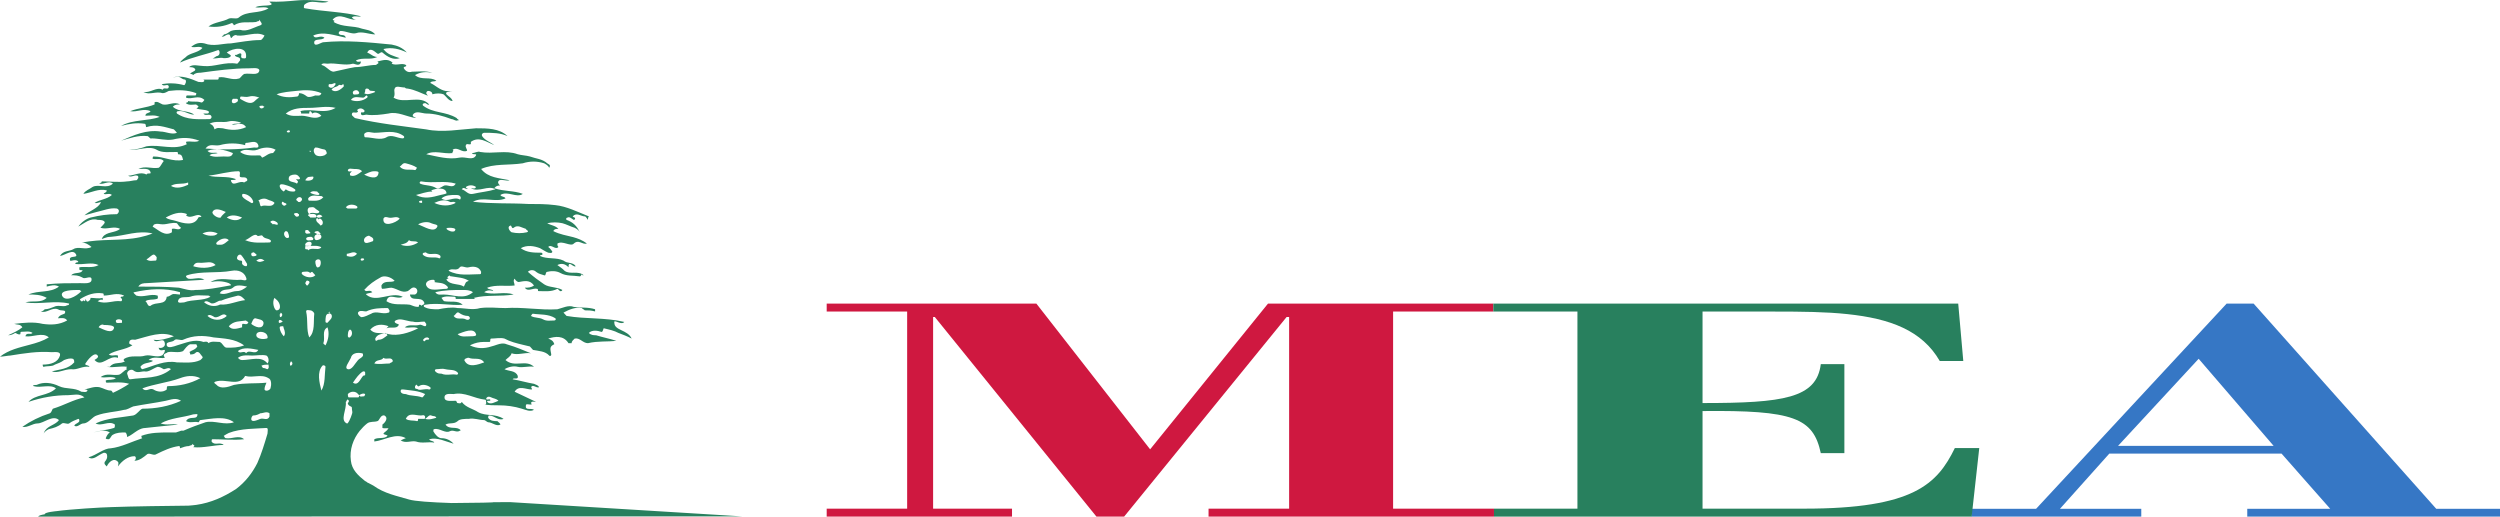
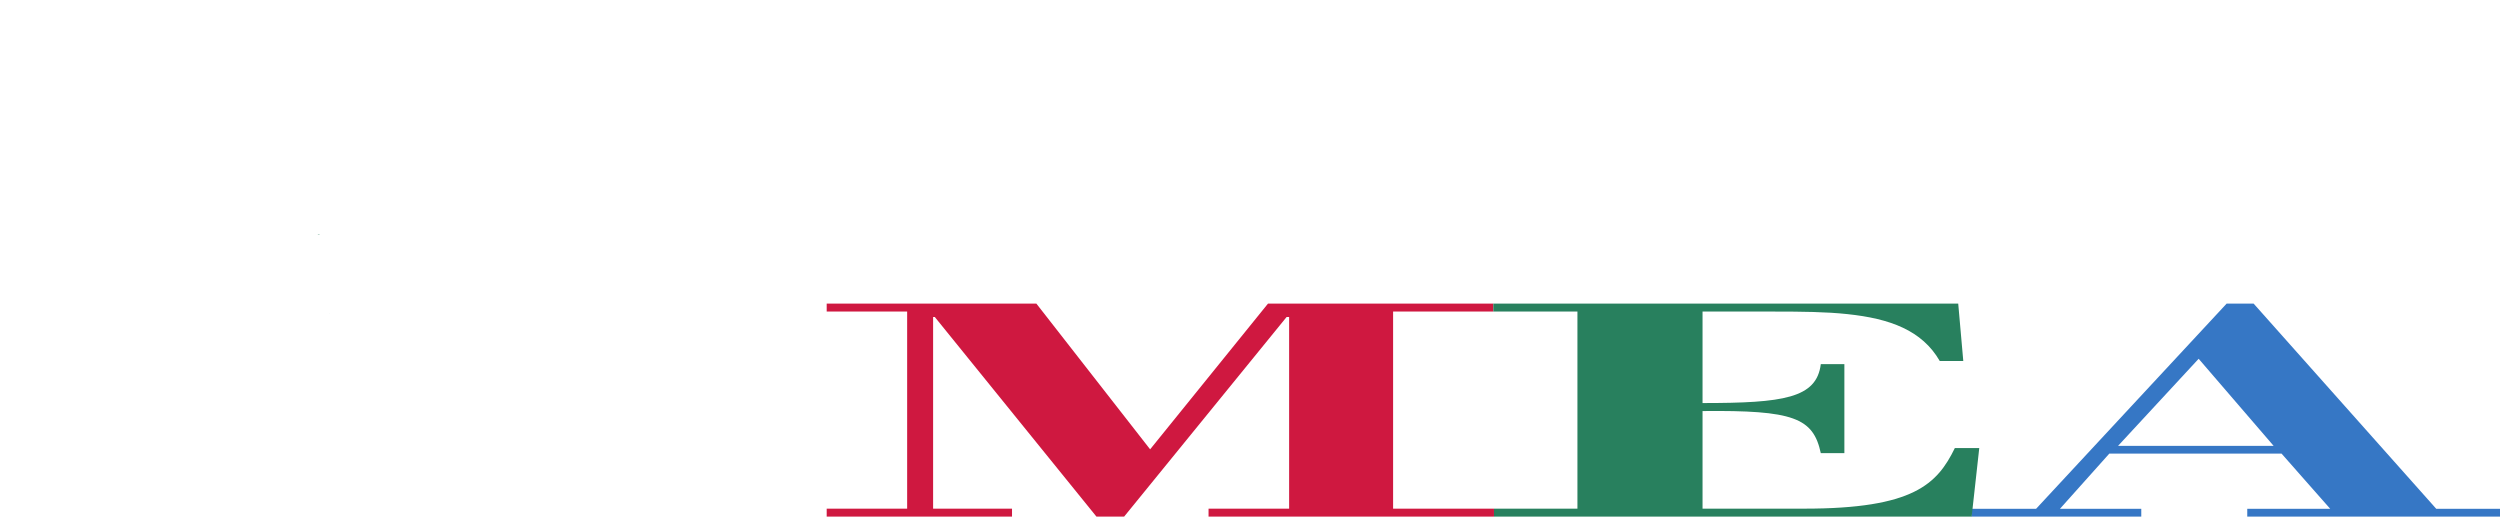
<svg xmlns="http://www.w3.org/2000/svg" width="176pt" height="36.37pt" viewBox="0 0 176 36.37" version="1.1">
  <defs>
    <clipPath id="clip1">
      <path d="M 58 21 L 106 21 L 106 36.371 L 58 36.371 Z M 58 21 " />
    </clipPath>
    <clipPath id="clip2">
      <path d="M 138 21 L 176 21 L 176 36.371 L 138 36.371 Z M 138 21 " />
    </clipPath>
    <clipPath id="clip3">
      <path d="M 105 21 L 140 21 L 140 36.371 L 105 36.371 Z M 105 21 " />
    </clipPath>
    <clipPath id="clip4">
-       <path d="M 0 0 L 53 0 L 53 36.371 L 0 36.371 Z M 0 0 " />
-     </clipPath>
+       </clipPath>
  </defs>
  <g id="surface1">
    <g clip-path="url(#clip1)" clip-rule="nonzero">
      <path style=" stroke:none;fill-rule:nonzero;fill:rgb(81.23%,9.447%,25.299%);fill-opacity:1;" d="M 98.074 35.809 L 105.176 35.809 L 105.176 36.371 L 85.082 36.371 L 85.082 35.809 L 90.754 35.809 L 90.754 22.316 L 90.578 22.316 L 79.137 36.371 L 77.191 36.371 L 65.809 22.316 L 65.691 22.316 L 65.691 35.809 L 71.246 35.809 L 71.246 36.371 L 58.199 36.371 L 58.199 35.809 L 63.863 35.809 L 63.863 21.934 L 58.199 21.934 L 58.199 21.375 L 72.961 21.375 L 80.969 31.633 L 89.266 21.375 L 105.129 21.375 L 105.129 21.934 L 98.074 21.934 L 98.074 35.809 " />
    </g>
    <g clip-path="url(#clip2)" clip-rule="nonzero">
      <path style=" stroke:none;fill-rule:nonzero;fill:rgb(21.393%,46.77%,77.31%);fill-opacity:1;" d="M 149.113 31.387 L 160.062 31.387 L 154.785 25.258 Z M 138.789 36.371 L 138.789 35.82 L 143.34 35.82 L 156.754 21.375 L 158.656 21.375 L 171.512 35.82 L 176 35.82 L 176 36.371 L 158.207 36.371 L 158.207 35.82 L 164.047 35.82 L 160.621 31.934 L 148.496 31.934 L 145.02 35.82 L 150.746 35.82 L 150.746 36.371 L 138.789 36.371 " />
    </g>
    <g clip-path="url(#clip3)" clip-rule="nonzero">
      <path style=" stroke:none;fill-rule:nonzero;fill:rgb(15.77%,50.233%,37.013%);fill-opacity:1;" d="M 119.859 21.934 L 119.859 28.375 C 125.543 28.375 127.887 28.039 128.184 25.637 L 129.844 25.637 L 129.844 31.902 L 128.184 31.902 C 127.652 29.41 126.258 28.871 119.859 28.938 L 119.859 35.809 L 127.027 35.809 C 134.723 35.809 136.379 34.078 137.621 31.543 L 139.34 31.543 L 138.805 36.371 L 105.176 36.371 L 105.176 35.809 L 111.051 35.809 L 111.051 21.934 L 105.129 21.934 L 105.129 21.375 L 137.859 21.375 L 138.215 25.414 L 136.559 25.414 C 135.312 23.258 133.066 22.43 130.051 22.113 C 128.566 21.953 126.852 21.934 124.895 21.934 L 118.629 21.934 L 119.859 21.934 " />
    </g>
    <g clip-path="url(#clip4)" clip-rule="nonzero">
      <path style=" stroke:none;fill-rule:nonzero;fill:rgb(15.77%,50.233%,37.013%);fill-opacity:1;" d="M 24.414 29.809 C 23.914 29.574 24.414 28.852 24.344 28.293 C 24.414 28.293 24.414 27.977 24.562 28.215 C 24.562 28.293 24.562 28.293 24.488 28.375 C 24.488 28.457 24.512 28.477 24.562 28.535 C 24.633 28.613 24.77 28.613 24.77 28.695 C 24.77 28.938 24.848 29.012 24.77 29.172 C 24.703 29.41 24.488 29.891 24.414 29.809 Z M 21.121 7.828 C 21.199 7.828 21.199 7.914 21.199 7.992 L 21.77 7.992 C 21.77 7.914 21.77 7.828 21.836 7.828 C 21.91 7.828 21.98 7.992 21.98 7.992 C 22.199 7.828 22.484 7.992 22.625 8.148 C 22.199 8.473 21.695 8.148 21.262 8.148 C 20.906 8.148 20.477 8.23 20.117 7.992 C 20.621 7.594 21.199 7.594 21.77 7.594 C 22.41 7.594 22.984 7.438 23.629 7.594 C 22.84 8.07 21.98 7.594 21.121 7.828 Z M 23.27 22.484 C 23.199 22.562 23.129 22.641 23.055 22.723 C 22.984 22.723 22.914 22.723 22.914 22.641 C 22.914 22.406 22.914 22.086 23.129 22.086 C 23.148 22.078 23.168 22.074 23.188 22.07 L 23.129 22.008 L 23.199 21.926 L 23.199 22.07 C 23.363 22.07 23.434 22.309 23.27 22.484 Z M 22.914 24.316 C 22.84 24.234 22.766 24.234 22.766 24.16 C 22.914 23.754 22.625 23.281 23.055 23.043 C 23.199 23.438 23.129 23.918 22.914 24.316 Z M 22.625 27.496 C 22.484 26.941 22.301 26.184 22.699 25.746 C 22.766 25.668 22.914 25.746 22.914 25.824 C 22.84 26.379 22.914 27.02 22.625 27.496 Z M 22.199 18.426 C 22.199 18.262 22.484 18.188 22.555 18.344 C 22.625 18.504 22.555 18.816 22.41 18.816 C 22.27 18.902 22.199 18.582 22.199 18.426 Z M 21.551 16.195 C 21.621 16.195 21.621 16.195 21.695 16.195 C 21.695 16.27 21.992 16.434 21.77 16.434 C 21.695 16.434 21.551 16.512 21.484 16.352 C 21.484 16.27 21.484 16.195 21.551 16.195 Z M 22.34 13.484 C 22.34 13.57 22.625 13.648 22.41 13.727 C 22.199 13.727 21.98 13.648 21.836 13.57 C 21.98 13.402 22.199 13.484 22.34 13.484 Z M 22.27 10.938 C 22.125 10.859 21.98 10.543 22.199 10.383 C 22.27 10.383 22.363 10.387 22.555 10.457 C 22.766 10.543 22.914 10.457 22.984 10.699 C 23.055 10.859 22.914 10.859 22.84 10.938 C 22.625 11.016 22.41 11.016 22.27 10.938 Z M 21.77 14.125 C 21.695 14.125 21.695 14.043 21.695 13.969 C 21.91 13.648 22.34 13.805 22.625 13.805 C 22.699 13.805 22.699 13.883 22.766 13.883 C 22.484 14.203 22.125 14.125 21.77 14.125 Z M 22.555 15.875 C 22.484 15.715 22.199 15.637 22.27 15.395 C 22.34 15.316 22.41 15.395 22.41 15.48 C 22.41 15.395 22.484 15.395 22.555 15.395 C 22.699 15.48 22.766 15.637 22.699 15.793 C 22.699 15.793 22.625 15.875 22.555 15.875 Z M 22.699 15.234 C 22.555 15.316 22.41 15.395 22.27 15.234 C 22.41 15.078 22.555 15.078 22.699 15.234 Z M 22.055 16.75 C 22.055 16.828 22.055 16.906 21.98 16.906 C 21.836 16.906 21.621 16.992 21.551 16.828 C 21.551 16.672 21.77 16.672 21.91 16.672 C 21.98 16.672 21.98 16.75 22.055 16.75 Z M 21.98 15.316 C 21.91 15.316 21.91 15.316 21.836 15.316 C 21.836 15.234 21.551 15.16 21.77 15.078 C 21.621 14.922 21.621 14.68 21.77 14.605 C 21.91 14.605 22.055 14.523 22.199 14.68 C 22.27 14.762 22.484 14.84 22.484 14.922 C 22.34 15.16 21.98 14.84 21.77 15.078 C 21.91 15.078 22.125 14.996 22.27 15.16 C 22.27 15.234 22.27 15.316 22.199 15.316 Z M 22.125 16.352 C 22.199 16.27 22.34 16.27 22.41 16.27 C 22.41 16.352 22.672 16.426 22.512 16.5 C 22.582 16.531 22.625 16.582 22.625 16.672 C 22.625 16.828 22.41 16.906 22.27 16.906 C 22.125 16.906 22.055 16.594 22.27 16.512 C 22.297 16.496 22.324 16.484 22.355 16.48 C 22.27 16.453 22.172 16.402 22.125 16.352 Z M 21.77 10.621 C 21.836 10.621 21.836 10.621 21.91 10.621 L 21.836 10.699 Z M 22.055 12.531 C 22.055 12.688 21.695 12.77 21.484 12.688 C 21.551 12.609 21.621 12.453 21.77 12.453 C 21.91 12.453 22.125 12.367 22.055 12.531 Z M 21.484 17.23 C 21.484 17.07 21.793 16.941 21.91 17.07 C 21.98 17.152 21.91 17.309 21.836 17.309 L 22.27 17.309 C 22.34 17.309 22.766 17.387 22.555 17.473 C 22.34 17.629 21.91 17.387 21.695 17.629 C 21.695 17.473 21.484 17.629 21.484 17.473 C 21.484 17.398 21.484 17.328 21.527 17.312 C 21.5 17.301 21.484 17.273 21.484 17.23 Z M 21.262 19.301 C 21.199 19.219 21.262 19.137 21.336 19.137 C 21.484 19.137 21.695 19.062 21.836 19.219 C 21.836 19.219 21.91 19.137 21.98 19.137 C 22.055 19.219 22.125 19.301 22.199 19.379 C 21.98 19.617 21.484 19.535 21.262 19.301 Z M 21.484 19.934 C 21.551 19.855 21.551 19.695 21.695 19.773 C 21.77 19.773 21.82 19.879 21.77 19.934 C 21.695 20.016 21.695 20.098 21.621 20.098 C 21.551 20.098 21.551 20.016 21.484 19.934 Z M 21.77 23.754 C 21.551 23.203 21.695 22.562 21.551 21.926 C 21.551 21.773 21.77 21.848 21.836 21.848 C 21.98 21.848 22.125 22.008 22.125 22.086 C 22.055 22.641 22.199 23.359 21.77 23.754 Z M 20.977 14.203 C 20.977 14.125 20.766 14.125 20.906 13.969 C 21.051 13.805 21.262 13.883 21.262 14.043 C 21.262 14.125 21.121 14.285 20.977 14.203 Z M 20.977 15.234 C 20.836 15.316 20.766 15.16 20.695 15.078 C 20.695 14.996 20.836 14.996 20.906 14.996 C 20.977 14.996 20.977 15.078 21.051 15.078 C 21.051 15.16 21.051 15.234 20.977 15.234 Z M 20.477 25.746 C 20.41 25.746 20.41 25.668 20.41 25.59 C 20.41 25.512 20.477 25.512 20.477 25.43 C 20.621 25.512 20.621 25.668 20.477 25.746 Z M 20.266 16.75 C 20.117 16.828 19.836 16.434 20.117 16.27 C 20.117 16.27 20.234 16.277 20.266 16.352 C 20.332 16.512 20.41 16.75 20.266 16.75 Z M 19.977 23.676 C 19.836 23.523 19.691 23.281 19.691 23.043 C 19.691 22.965 19.836 22.965 19.906 22.965 C 19.977 22.965 19.945 23.047 19.977 23.117 C 20.047 23.281 20.117 23.523 19.977 23.676 Z M 19.621 22.641 C 19.621 22.484 19.762 22.484 19.906 22.641 C 19.762 22.723 19.621 22.801 19.621 22.641 Z M 19.328 20.969 L 19.406 21.047 C 19.762 21.289 19.836 21.848 19.473 21.848 C 19.328 21.848 19.117 21.289 19.328 20.969 Z M 19.117 15.555 C 19.262 15.48 19.52 15.637 19.547 15.715 C 19.621 15.953 19.328 15.715 19.191 15.793 C 19.191 15.715 18.902 15.637 19.117 15.555 Z M 19.043 27.34 C 18.973 27.496 18.688 27.578 18.621 27.422 C 18.621 27.262 18.688 27.098 18.758 26.941 C 17.973 27.02 17.258 26.941 16.469 27.098 C 16.035 27.262 15.523 27.406 15.25 27.098 C 15.18 27.02 14.961 26.941 15.18 26.863 C 15.898 26.625 16.824 27.262 17.258 26.465 C 17.828 26.625 18.402 26.305 18.902 26.625 C 19.117 26.703 19.117 27.098 19.043 27.34 Z M 18.973 29.328 C 18.832 29.648 18.547 29.41 18.332 29.488 C 18.117 29.574 17.688 29.773 17.688 29.488 C 17.688 29.41 17.758 29.25 17.828 29.25 C 18.043 29.25 18.184 29.172 18.332 29.094 C 18.547 29.094 18.758 28.938 18.973 29.094 Z M 14.676 24.16 C 14.605 23.992 14.391 24.074 14.32 24.074 C 13.672 23.836 13.031 24.16 12.457 24.316 C 12.242 24.391 11.812 24.555 11.738 24.316 C 11.668 23.992 12.102 24.16 12.316 23.918 C 12.457 23.836 12.746 23.992 12.887 23.918 C 13.602 23.602 14.32 23.602 15.039 23.754 C 15.75 23.836 16.539 23.836 17.184 24.316 C 16.75 24.477 16.398 24.477 15.965 24.477 C 15.75 24.477 15.684 24.16 15.469 24.074 C 15.18 24.074 14.895 23.992 14.676 24.16 Z M 14.105 25.348 C 13.602 25.59 13.031 25.512 12.457 25.512 C 11.602 25.348 10.883 25.746 10.023 25.992 C 9.953 25.992 9.883 25.824 9.883 25.824 C 10.098 25.512 10.457 25.59 10.742 25.43 C 10.812 25.348 10.457 25.348 10.457 25.348 C 10.812 25.031 11.242 25.27 11.602 25.191 L 11.527 25.031 C 11.527 24.871 11.738 24.871 11.812 24.793 C 12.168 24.719 12.531 24.871 12.887 24.719 C 13.031 24.555 13.172 24.316 13.387 24.234 L 13.82 24.234 L 13.891 24.391 C 13.746 24.633 13.531 24.633 13.316 24.793 C 13.387 24.793 13.387 24.871 13.387 24.953 C 13.531 24.953 13.672 24.953 13.82 24.793 C 14.031 24.719 14.105 24.953 14.25 25.109 C 14.32 25.191 14.176 25.27 14.105 25.348 Z M 11.812 27.184 C 11.738 27.184 11.738 27.34 11.738 27.422 C 11.453 27.656 11.031 27.578 10.812 27.422 C 10.527 27.262 10.309 27.656 10.023 27.34 C 10.883 27.02 11.812 26.941 12.672 26.625 C 13.098 26.465 13.602 26.379 14.105 26.625 C 13.387 27.02 12.598 27.184 11.812 27.184 Z M 9.164 26.703 C 9.023 26.703 9.023 26.465 8.949 26.305 C 8.949 26.066 9.27 25.973 9.379 26.066 C 9.664 26.305 9.883 26.145 10.168 26.145 C 10.457 26.227 10.812 25.91 11.098 25.824 C 11.242 25.824 11.387 25.91 11.527 25.992 C 11.668 25.992 11.883 25.824 12.031 25.992 C 11.168 26.703 10.168 26.547 9.164 26.703 Z M 12.102 20.734 C 11.957 20.809 11.883 20.891 11.738 20.891 C 11.668 21.531 10.961 21.207 10.598 21.531 C 10.383 21.605 10.383 21.289 10.238 21.207 C 10.457 21.047 10.742 21.129 11.031 21.047 C 11.168 21.047 11.098 20.809 11.098 20.809 C 10.598 20.652 10.098 20.969 9.598 20.809 C 9.52 20.734 9.309 20.57 9.453 20.57 C 10.527 20.332 11.602 20.254 12.672 20.57 L 12.672 20.734 C 12.457 20.734 12.242 20.652 12.102 20.734 Z M 10.309 19.934 C 11.668 19.855 13.031 19.773 14.391 19.695 C 14.031 19.457 13.602 19.695 13.246 19.617 C 13.246 19.617 12.961 19.457 13.172 19.379 C 14.176 19.062 15.254 19.258 16.32 19.062 C 16.75 18.98 17.184 19.137 17.324 19.535 C 17.469 19.855 17.043 19.695 16.969 19.695 C 16.254 19.773 15.469 19.457 14.824 19.855 C 15.25 19.773 15.68 19.773 16.109 19.934 C 16.109 19.934 16.398 20.098 16.184 20.098 C 15.324 20.254 14.535 20.414 13.746 20.414 C 13.387 20.492 12.961 20.332 12.602 20.254 C 11.668 20.176 10.664 20.176 9.738 20.176 C 9.883 19.934 10.168 19.934 10.309 19.934 Z M 10.742 17.945 C 10.883 17.867 10.961 18.023 11.031 18.105 C 11.031 18.188 11.031 18.344 10.961 18.344 C 10.742 18.344 10.527 18.426 10.309 18.262 C 10.457 18.188 10.598 18.023 10.742 17.945 Z M 10.883 15.793 C 11.098 15.715 11.234 15.793 11.453 15.793 C 11.812 15.793 12.102 15.637 12.457 15.715 C 12.531 15.793 12.602 15.953 12.746 16.035 C 12.602 16.27 12.316 16.035 12.102 16.113 C 12.102 16.113 12.102 16.27 12.102 16.352 C 11.602 16.672 11.168 16.195 10.742 15.953 C 10.812 15.875 10.812 15.793 10.883 15.793 Z M 13.172 15.078 L 13.098 15.16 C 13.461 15.48 13.891 14.922 14.176 15.234 C 14.176 15.316 13.996 15.246 13.965 15.316 C 13.672 15.953 12.887 15.715 12.391 15.555 C 12.168 15.48 11.883 15.48 11.668 15.316 C 12.102 15.078 12.672 14.84 13.172 15.078 Z M 13.246 12.848 C 13.246 12.926 13.246 13.008 13.246 13.008 C 12.887 13.164 12.457 13.328 12.031 13.09 C 12.391 12.848 12.82 13.008 13.246 12.848 Z M 15.18 18.66 C 14.754 18.902 14.105 18.902 13.602 18.742 C 13.75 18.426 13.949 18.504 14.176 18.504 C 14.535 18.504 14.895 18.344 15.18 18.66 Z M 15.324 16.434 C 15.18 16.594 15.039 16.594 14.824 16.594 C 14.605 16.594 14.391 16.512 14.254 16.434 C 14.605 16.27 14.961 16.27 15.324 16.434 Z M 15.469 10.219 C 16.035 10.059 16.684 10.059 17.258 10.219 C 17.258 10.141 17.258 10.059 17.324 10.059 C 17.617 10.059 18.043 9.824 18.184 10.219 C 18.258 10.457 17.973 10.383 17.902 10.383 C 16.75 10.543 15.609 10.543 14.465 10.457 C 14.754 10.059 15.105 10.301 15.469 10.219 Z M 16.109 8.547 C 16.398 8.473 16.684 8.547 16.969 8.629 C 16.75 8.785 16.539 8.629 16.32 8.785 C 16.684 8.785 17.043 8.547 17.324 8.949 C 16.824 9.188 16.254 9.188 15.68 9.031 C 15.469 9.031 15.324 8.949 15.105 9.109 C 15.039 8.867 14.961 8.785 14.754 8.711 C 15.18 8.473 15.688 8.664 16.109 8.547 Z M 16.398 6.957 L 16.684 6.957 C 16.75 6.957 16.75 7.035 16.75 7.113 C 16.613 7.273 16.32 7.367 16.32 7.113 C 16.32 7.035 16.398 6.957 16.398 6.957 Z M 16.969 6.797 C 17.184 6.797 17.324 6.859 17.543 6.797 C 17.828 6.719 18.043 6.797 18.258 6.875 C 18.043 6.957 17.973 7.113 17.828 7.195 C 17.543 7.355 17.184 7.113 16.902 6.957 C 16.902 6.875 16.902 6.797 16.969 6.797 Z M 18.473 7.438 C 18.547 7.438 18.547 7.516 18.621 7.516 C 18.473 7.672 18.332 7.672 18.258 7.516 C 18.258 7.438 18.402 7.438 18.473 7.438 Z M 18.402 14.523 C 18.258 14.523 18.332 14.203 18.184 14.125 C 18.402 13.969 18.641 13.941 18.832 14.043 C 18.973 14.125 19.191 14.125 19.328 14.285 C 19.117 14.68 18.688 14.359 18.402 14.523 Z M 17.258 16.906 C 17.543 16.828 17.914 16.367 18.117 16.594 C 18.184 16.672 18.402 16.512 18.473 16.594 C 18.621 16.828 18.832 16.75 19.043 16.906 C 19.117 16.992 19.043 17.07 18.973 17.07 C 18.402 17.07 17.828 17.152 17.258 16.906 Z M 18.902 25.668 C 18.902 25.746 18.973 25.91 18.832 25.992 C 18.758 25.992 18.688 25.91 18.547 25.91 C 18.473 25.91 18.473 25.824 18.402 25.746 C 18.547 25.668 18.758 25.668 18.902 25.668 Z M 17.758 25.031 C 18.043 25.031 18.473 24.953 18.758 25.031 C 18.902 25.109 18.973 25.43 18.832 25.59 C 18.402 25.031 17.691 25.348 17.043 25.348 C 16.902 25.348 16.824 25.27 16.75 25.191 C 17.043 24.953 17.469 25.031 17.758 25.031 Z M 18.758 23.523 C 18.832 23.602 18.902 23.836 18.758 23.836 C 18.473 23.918 18.043 23.836 18.043 23.602 C 18.043 23.281 18.578 23.312 18.758 23.523 Z M 17.973 22.406 C 18.184 22.484 18.605 22.477 18.547 22.801 C 18.473 23.203 17.973 23.043 17.688 22.801 C 17.758 22.641 17.828 22.406 17.973 22.406 Z M 18.621 18.344 C 18.402 18.426 18.258 18.504 18.043 18.344 C 18.258 18.188 18.402 18.188 18.621 18.344 Z M 17.973 18.023 C 17.902 18.023 17.758 18.105 17.688 17.945 C 17.688 17.867 17.688 17.789 17.758 17.789 C 17.828 17.789 17.852 17.73 17.902 17.789 C 17.973 17.867 18.184 17.945 17.973 18.023 Z M 18.184 24.633 C 17.973 25.031 17.543 24.555 17.324 24.871 C 17.184 24.633 16.902 24.953 16.75 24.719 C 17.113 24.391 17.758 24.555 18.184 24.633 Z M 17.324 22.562 C 17.324 22.641 17.617 22.641 17.398 22.801 C 17.258 22.879 17.043 22.703 17.043 22.879 C 17.043 22.965 17.043 23.043 17.043 23.043 C 16.75 23.117 16.32 23.281 16.109 22.965 C 16.469 22.562 16.902 22.641 17.324 22.562 Z M 17.398 20.176 C 17.184 20.332 16.969 20.492 16.684 20.492 C 16.254 20.492 15.898 20.809 15.469 20.652 C 15.68 20.254 16.109 20.492 16.398 20.254 C 16.613 20.016 17.043 20.098 17.398 20.176 Z M 15.965 15.316 C 16.254 15.078 16.684 15.16 17.043 15.316 C 16.684 15.637 16.254 15.48 15.965 15.316 Z M 16.109 16.906 C 15.898 17.07 15.762 17.23 15.539 17.23 L 15.324 17.23 C 15.25 17.23 15.18 17.152 15.25 17.07 C 15.469 16.828 15.898 16.672 16.109 16.906 Z M 14.961 14.922 C 15.105 14.605 15.539 14.762 15.898 14.922 C 15.75 15.078 15.609 15.16 15.539 15.316 C 15.324 15.395 14.895 15.078 14.961 14.922 Z M 17.828 14.203 C 17.828 14.285 17.742 14.324 17.688 14.285 C 17.469 14.125 17.184 14.043 17.043 13.805 C 17.043 13.727 17.043 13.648 17.113 13.648 C 17.398 13.648 17.758 13.883 17.828 14.203 Z M 16.824 12.055 C 16.969 12.133 16.824 12.367 16.902 12.453 C 17.043 12.531 17.309 12.41 17.398 12.609 C 17.469 12.77 17.258 12.77 17.184 12.848 C 16.902 12.688 16.469 13.09 16.32 12.848 C 16.109 12.531 16.469 12.77 16.613 12.609 C 15.965 12.367 15.324 12.531 14.676 12.367 C 15.398 12.289 16.109 12.055 16.824 12.055 Z M 14.605 10.621 C 15.18 10.383 15.82 10.543 16.398 10.777 C 16.32 11.094 16.035 11.016 15.75 11.016 C 15.398 11.016 15.105 11.094 14.754 10.938 C 14.895 10.777 15.105 10.859 15.324 10.777 C 15.105 10.699 14.824 10.859 14.605 10.621 Z M 16.902 18.344 C 16.824 18.344 16.684 18.262 16.684 18.188 C 16.684 18.023 16.824 17.867 16.969 17.945 C 17.113 18.105 17.258 18.344 17.398 18.582 C 17.398 18.66 17.398 18.742 17.324 18.742 C 17.184 18.742 17.113 18.66 17.043 18.582 C 17.043 18.504 17.043 18.504 17.043 18.426 C 17.043 18.344 16.969 18.344 16.902 18.344 Z M 12.961 21.289 C 12.82 21.289 12.531 21.371 12.531 21.207 C 12.602 20.809 13.098 20.969 13.387 20.891 C 13.82 20.734 14.16 20.809 14.676 20.809 C 14.754 20.809 14.754 20.891 14.824 20.891 C 14.25 21.207 13.602 21.047 12.961 21.289 Z M 15.965 22.242 C 15.539 22.641 14.961 22.562 14.605 22.242 C 14.754 22.086 14.961 22.242 15.105 22.328 C 15.469 22.406 15.68 21.926 15.965 22.242 Z M 15.5 21.438 C 15.113 21.637 14.668 21.539 14.367 21.277 C 14.512 21.113 14.73 21.277 14.871 21.355 C 15.156 21.414 15.348 21.129 15.562 21.168 C 15.938 21.004 16.328 20.926 16.75 20.809 C 16.969 20.809 17.113 20.969 17.258 21.129 C 16.648 21.199 16.094 21.492 15.5 21.438 Z M 19.406 10.543 C 19.328 10.621 19.262 10.777 19.191 10.777 C 18.902 10.777 18.688 11.016 18.473 11.094 C 18.402 11.094 18.402 10.938 18.258 10.938 C 17.828 10.938 17.324 11.016 16.902 10.699 C 17.258 10.383 17.688 10.699 18.117 10.543 C 18.473 10.383 18.973 10.301 19.406 10.543 Z M 19.762 22.328 C 19.691 22.328 19.691 22.242 19.691 22.164 C 19.691 22.086 19.762 22.086 19.762 22.008 C 19.906 22.086 19.906 22.242 19.762 22.328 Z M 19.836 14.359 C 19.836 14.285 19.836 14.203 19.906 14.203 C 19.977 14.203 19.945 14.285 20.047 14.285 C 20.117 14.285 20.117 14.359 20.191 14.359 C 20.047 14.523 19.977 14.523 19.836 14.359 Z M 20.766 13.328 C 20.836 13.402 20.766 13.484 20.695 13.484 C 20.477 13.484 20.332 13.484 20.117 13.328 L 19.977 13.484 C 19.836 13.402 19.691 13.25 19.691 13.09 C 19.691 12.926 19.914 12.969 20.047 13.008 C 20.332 13.09 20.551 13.164 20.766 13.328 Z M 20.191 9.262 C 20.191 9.188 20.41 9.109 20.41 9.262 C 20.41 9.348 20.191 9.348 20.191 9.262 Z M 20.977 12.77 C 20.977 12.848 20.906 12.926 20.906 12.926 C 20.695 12.77 20.266 12.848 20.332 12.531 C 20.332 12.367 20.551 12.289 20.766 12.289 C 20.977 12.289 21.051 12.453 21.121 12.531 C 21.121 12.688 20.906 12.609 20.836 12.609 C 20.906 12.688 20.906 12.688 20.977 12.77 Z M 20.836 6.402 C 21.484 6.32 22.055 6.32 22.625 6.559 C 22.555 6.797 22.34 6.719 22.199 6.719 C 21.98 6.797 21.77 6.875 21.621 6.797 C 21.41 6.637 21.262 6.559 21.051 6.559 C 21.051 6.719 20.977 6.797 20.906 6.797 C 20.41 6.875 19.906 6.875 19.473 6.637 C 19.906 6.477 20.41 6.449 20.836 6.402 Z M 23.199 5.922 C 23.27 5.922 23.27 5.922 23.34 5.922 C 23.414 5.922 23.629 5.766 23.629 5.922 C 23.555 6.082 23.34 6.32 23.129 6.082 C 23.129 5.996 23.129 5.922 23.199 5.922 Z M 24.133 5.922 C 24.203 5.922 24.203 5.996 24.203 6.082 C 23.984 6.32 23.629 6.559 23.34 6.32 C 23.488 6.082 23.699 6.16 23.844 5.996 C 23.914 5.922 24.059 6.082 24.133 5.922 Z M 25.133 14.523 C 25.207 14.605 25.133 14.68 25.062 14.68 L 24.488 14.68 C 24.414 14.68 24.414 14.605 24.344 14.605 C 24.488 14.359 24.918 14.359 25.133 14.523 Z M 24.918 11.895 C 25.133 11.895 25.348 11.895 25.488 12.055 C 25.281 12.211 24.988 12.453 24.703 12.367 C 24.633 12.367 24.633 12.289 24.633 12.211 C 24.703 12.133 24.703 12.133 24.77 12.055 C 24.703 12.055 24.488 12.133 24.488 11.973 C 24.562 11.812 24.77 11.895 24.918 11.895 Z M 25.559 6.875 C 25.637 6.875 25.707 6.797 25.777 6.719 C 25.848 6.719 25.922 6.797 25.848 6.875 C 25.559 7.113 25.062 7.195 24.703 7.035 C 24.918 6.719 25.27 6.875 25.559 6.875 Z M 25.207 6.402 C 25.281 6.477 25.348 6.559 25.207 6.637 C 25.062 6.637 24.848 6.719 24.848 6.559 C 24.77 6.402 25.094 6.273 25.207 6.402 Z M 25.777 6.238 C 25.848 6.238 25.941 6.219 25.988 6.32 C 26.066 6.477 26.352 6.32 26.418 6.477 C 26.211 6.559 25.848 6.719 25.637 6.559 C 25.777 6.477 25.637 6.32 25.777 6.238 Z M 25.637 18.262 L 25.559 18.344 C 25.488 18.344 25.418 18.344 25.418 18.344 C 25.348 18.262 25.418 18.188 25.488 18.188 C 25.559 18.188 25.637 18.188 25.637 18.262 Z M 25.988 16.594 C 26.066 16.672 26.211 16.672 26.281 16.828 C 26.281 16.906 26.281 16.992 26.211 16.992 C 25.988 17.07 25.699 17.203 25.637 16.992 C 25.559 16.75 25.848 16.594 25.988 16.594 Z M 26.352 12.055 C 26.492 12.055 26.703 12.055 26.641 12.211 C 26.566 12.688 25.922 12.453 25.637 12.289 C 25.848 12.211 26.066 12.055 26.352 12.055 Z M 26.352 9.348 C 27.066 9.348 27.785 9.109 28.43 9.582 C 28.496 9.664 28.43 9.742 28.355 9.742 C 27.996 9.742 27.57 9.43 27.207 9.664 C 26.781 9.906 26.211 9.664 25.707 9.664 C 25.637 9.664 25.637 9.504 25.637 9.43 C 25.848 9.188 26.133 9.348 26.352 9.348 Z M 28.57 11.496 C 28.859 11.574 29.145 11.652 29.359 11.812 C 29.285 11.895 29.285 11.973 29.215 11.973 C 28.859 11.895 28.43 12.055 28.141 11.73 C 28.281 11.652 28.352 11.438 28.57 11.496 Z M 29.645 12.77 C 30.508 12.926 31.293 12.688 32.082 12.926 C 31.863 13.328 31.504 12.926 31.219 13.09 C 31.078 13.164 30.859 13.328 30.719 13.25 C 30.359 13.008 29.93 13.09 29.574 12.926 C 29.5 12.848 29.574 12.77 29.645 12.77 Z M 32.434 13.883 C 32.434 13.969 32.434 14.043 32.367 14.043 C 31.934 13.805 31.504 14.285 31.078 13.969 C 31.363 13.727 31.711 13.727 32.082 13.727 C 32.219 13.727 32.367 13.727 32.434 13.883 Z M 32.938 13.25 C 32.867 13.25 32.797 13.25 32.797 13.164 C 33.008 13.008 33.297 13.008 33.512 13.164 C 33.441 13.328 33.297 13.25 33.148 13.25 C 33.727 13.57 34.367 13.008 34.875 13.328 C 34.367 13.484 33.867 13.52 33.297 13.648 C 32.938 13.727 32.797 13.402 32.508 13.328 C 32.656 13.09 32.797 13.402 32.938 13.25 Z M 33.871 19.137 C 33.871 19.219 33.871 19.301 33.801 19.301 C 33.082 19.301 32.297 19.457 31.578 19.062 C 31.793 18.816 32.152 19.137 32.367 18.816 C 32.508 18.66 32.758 18.887 33.008 18.816 C 33.297 18.742 33.727 18.742 33.871 19.137 Z M 31.219 20.734 C 31.078 20.734 30.789 20.809 30.645 20.57 C 31.293 20.414 31.934 20.414 32.578 20.414 C 32.797 20.414 33.082 20.414 33.297 20.57 C 32.656 21.129 31.934 20.734 31.219 20.734 Z M 30.008 20.098 C 29.93 19.934 30.086 19.695 30.508 19.695 C 30.574 19.695 30.574 19.773 30.645 19.773 L 30.574 19.855 C 30.859 19.934 31.219 19.855 31.504 20.176 C 31.578 20.254 31.504 20.332 31.43 20.332 C 30.93 20.332 30.215 20.57 30.008 20.098 Z M 29.785 17.945 C 29.715 17.867 29.785 17.789 29.863 17.789 C 29.93 17.789 29.945 17.742 30.008 17.789 C 30.289 18.023 30.719 17.707 31.012 18.023 C 31.012 18.105 31.012 18.188 30.93 18.188 C 30.574 18.023 30.145 18.262 29.785 17.945 Z M 29.434 17.07 C 29.07 17.309 28.641 17.387 28.207 17.23 C 28.43 17.152 28.641 17.152 28.789 16.906 C 29 17.07 29.215 16.906 29.434 17.07 Z M 29.5 14.203 C 29.5 14.125 29.645 14.125 29.715 14.125 C 29.715 14.203 29.715 14.203 29.715 14.285 C 29.645 14.285 29.5 14.285 29.5 14.203 Z M 30.359 15.715 C 30.508 15.793 30.859 15.793 30.789 15.953 C 30.574 16.434 29.863 15.953 29.434 15.793 C 29.715 15.637 30.102 15.574 30.359 15.715 Z M 30.574 14.285 C 30.93 14.125 31.305 14.012 31.652 14.203 C 31.793 14.285 31.934 14.125 32.082 14.285 C 31.652 14.523 31.078 14.523 30.574 14.285 Z M 31.43 16.113 C 31.43 16.035 31.578 16.035 31.652 16.035 C 31.723 16.035 32.219 16.035 32.004 16.27 C 31.863 16.352 31.578 16.27 31.43 16.113 Z M 31.504 19.535 C 31.504 19.457 31.578 19.457 31.652 19.379 C 31.652 19.457 31.723 19.445 31.793 19.457 C 32.219 19.535 32.656 19.535 33.008 19.773 C 32.727 19.855 32.797 19.934 32.656 20.176 C 32.297 19.934 31.723 20.098 31.43 19.695 C 31.43 19.617 31.578 19.617 31.652 19.617 C 31.578 19.617 31.504 19.617 31.504 19.535 Z M 30.359 13.402 C 30.719 13.25 31.363 13.164 31.43 13.57 C 31.504 13.648 31.16 13.684 31.012 13.727 C 30.438 13.883 29.863 14.043 29.285 13.727 C 29.645 13.648 30.008 13.484 30.438 13.484 Z M 26.992 15.395 C 27.066 15.234 27.211 15.277 27.352 15.316 C 27.637 15.395 27.926 15.16 28.141 15.395 C 27.855 15.715 26.922 16.035 26.992 15.395 Z M 29.645 21.531 C 29.645 21.453 29.574 21.453 29.5 21.453 C 29.5 21.531 29.5 21.605 29.434 21.605 C 29.215 21.605 29.07 21.531 28.859 21.453 C 28.281 21.371 27.707 21.531 27.207 21.207 C 27.352 20.57 27.926 21.129 28.355 20.891 C 27.496 20.492 26.492 21.371 25.777 20.734 C 25.707 20.652 26.066 20.652 26.211 20.57 C 26.066 20.414 25.934 20.492 25.777 20.492 C 25.707 20.492 25.707 20.414 25.637 20.414 C 25.988 20.016 26.352 19.773 26.781 19.535 C 26.992 19.379 27.496 19.457 27.785 19.773 C 27.496 19.934 27.066 19.695 26.852 20.098 C 26.852 20.176 26.852 20.332 26.922 20.332 C 27.141 20.332 27.352 20.254 27.566 20.254 C 27.996 20.332 28.281 20.652 28.711 20.492 C 28.859 20.414 29 20.176 29.215 20.254 C 29.434 20.332 29.434 20.652 29.215 20.734 L 28.859 20.734 C 28.93 21.289 29.645 20.809 29.863 21.289 C 29.93 21.453 29.715 21.453 29.645 21.531 Z M 29.863 22.641 C 29.93 22.641 29.93 22.723 30.008 22.801 C 30.008 22.879 30.008 22.965 29.93 22.965 C 29.785 22.965 29.645 22.801 29.5 22.879 C 29.145 22.965 28.789 22.801 28.496 23.043 C 28.789 23.117 29.145 22.965 29.434 23.117 C 28.789 23.438 27.996 23.676 27.352 23.523 C 27.301 23.504 27.254 23.492 27.199 23.48 C 27.223 23.512 27.242 23.551 27.281 23.602 C 27.066 23.754 26.922 23.918 26.641 23.918 C 26.566 23.918 26.566 23.992 26.492 23.992 C 26.418 23.992 26.418 23.918 26.418 23.836 C 26.551 23.551 26.793 23.523 27.055 23.461 C 26.703 23.434 26.34 23.512 26.066 23.203 C 26.418 22.801 26.922 22.801 27.352 22.965 C 27.281 23.043 27.281 23.043 27.207 23.117 C 27.496 22.965 27.926 23.203 28.07 22.879 C 28.141 22.801 27.785 22.801 27.785 22.641 C 27.785 22.562 27.996 22.484 28.141 22.484 C 28.43 22.484 28.789 22.641 29.07 22.641 C 29.359 22.723 29.574 22.641 29.863 22.641 Z M 30.215 23.836 C 30.215 23.992 30.008 23.836 29.93 23.992 C 29.863 24.074 29.785 23.992 29.785 23.918 C 29.863 23.836 29.914 23.754 30.074 23.754 C 30.145 23.754 30.215 23.836 30.215 23.836 Z M 30.215 27.422 C 29.93 27.34 29.645 27.496 29.434 27.422 C 29.359 27.34 29.215 27.422 29.215 27.262 C 29.215 27.184 29.215 27.184 29.285 27.098 C 29.359 27.02 29.383 27.266 29.5 27.184 C 29.715 27.02 30.074 27.098 30.289 27.262 C 30.359 27.34 30.289 27.422 30.215 27.422 Z M 30.719 29.41 C 30.438 29.488 30.215 29.574 29.93 29.488 C 30.074 29.41 30.215 29.172 30.359 29.25 C 30.508 29.328 30.645 29.25 30.719 29.41 Z M 30.719 25.992 C 30.93 25.992 31.145 25.926 31.363 25.992 C 31.652 26.066 32.004 25.992 32.219 26.227 C 32.297 26.305 32.219 26.379 32.152 26.379 C 31.793 26.305 31.43 26.465 31.078 26.305 C 30.93 26.305 30.789 26.305 30.645 26.145 C 30.574 26.066 30.645 25.992 30.719 25.992 Z M 32.297 22.008 C 32.508 22.164 32.727 22.242 32.938 22.242 C 33.008 22.242 33.082 22.328 33.082 22.406 C 33.008 22.562 32.859 22.52 32.797 22.484 C 32.508 22.328 32.152 22.562 31.934 22.242 C 32.082 22.164 32.152 21.926 32.297 22.008 Z M 33.512 23.523 C 33.582 23.676 33.297 23.676 33.082 23.676 C 32.797 23.676 32.434 23.754 32.219 23.523 C 32.656 23.359 33.363 23.043 33.512 23.523 Z M 34.086 25.512 C 33.652 25.668 33.008 25.91 32.727 25.43 C 32.578 25.27 32.945 25.16 33.008 25.191 C 33.363 25.348 33.801 25.109 34.086 25.512 Z M 29.863 29.488 L 29.434 29.488 C 29.434 29.574 29.434 29.648 29.359 29.648 C 29.07 29.574 28.789 29.648 28.57 29.488 C 28.789 29.012 29.215 29.25 29.645 29.25 C 29.715 29.25 29.863 29.172 29.93 29.328 C 29.93 29.41 29.93 29.488 29.863 29.488 Z M 28.207 27.578 C 28.207 27.496 28.207 27.422 28.281 27.422 C 28.355 27.422 28.355 27.406 28.43 27.422 C 28.93 27.496 29.434 27.496 29.93 27.742 C 29.863 27.82 29.785 27.977 29.715 27.977 C 29.285 27.82 28.93 27.898 28.57 27.742 C 28.496 27.742 28.281 27.742 28.207 27.578 Z M 27.422 25.59 C 27.066 25.59 26.703 25.668 26.352 25.59 C 26.492 25.27 26.852 25.43 26.992 25.191 C 27.207 25.348 27.496 25.109 27.637 25.348 C 27.707 25.512 27.496 25.512 27.422 25.59 Z M 25.418 22.328 C 25.281 22.242 25.086 22.035 25.281 21.926 C 25.418 21.848 25.637 21.926 25.777 21.926 C 26.281 21.688 26.781 21.688 27.281 21.688 C 27.352 21.688 27.352 21.773 27.422 21.848 C 27.422 21.926 27.422 22.008 27.352 22.008 C 26.922 22.164 26.492 21.848 26.133 22.086 C 25.922 22.164 25.707 22.328 25.418 22.328 Z M 25.707 26.379 C 25.707 26.465 25.609 26.406 25.559 26.465 C 25.348 26.703 25.207 27.184 24.848 26.941 C 25.062 26.625 25.281 26.305 25.559 26.145 C 25.637 26.145 25.707 26.145 25.707 26.227 C 25.707 26.305 25.707 26.305 25.707 26.379 Z M 24.703 25.191 C 24.77 24.871 25.133 24.793 25.488 24.871 C 25.559 24.871 25.559 24.953 25.559 25.031 C 25.488 25.191 25.316 25.227 25.207 25.348 C 24.988 25.59 24.77 26.066 24.488 25.992 C 24.203 25.91 24.562 25.512 24.703 25.191 Z M 24.703 23.676 C 24.633 23.754 24.562 23.836 24.488 23.676 C 24.488 23.523 24.488 23.281 24.633 23.203 C 24.77 23.203 24.848 23.523 24.703 23.676 Z M 24.414 18.023 C 24.414 18.023 24.414 17.945 24.414 17.867 C 24.633 17.867 24.918 17.629 25.133 17.867 C 24.918 18.105 24.703 18.105 24.414 18.023 Z M 25.637 27.898 C 25.488 27.898 25.348 27.977 25.281 27.82 C 25.281 27.898 25.281 27.977 25.207 27.977 L 24.562 27.977 C 24.488 27.977 24.488 27.82 24.488 27.742 C 24.562 27.656 24.703 27.578 24.848 27.578 C 25.062 27.578 25.133 27.656 25.281 27.82 C 25.418 27.742 25.559 27.656 25.707 27.742 C 25.707 27.82 25.637 27.898 25.637 27.898 Z M 8.59 21.047 C 8.59 21.129 8.59 21.207 8.52 21.207 C 7.949 21.129 7.445 21.453 6.875 21.207 C 7.016 21.129 7.086 21.047 7.23 21.129 C 7.23 21.047 7.23 21.047 7.23 20.969 C 6.945 21.047 6.66 20.969 6.375 20.969 C 6.375 21.129 6.301 21.129 6.23 21.207 C 6.086 21.289 6.086 21.129 6.012 21.047 C 6.012 21.129 6.012 21.207 5.945 21.207 C 5.871 21.047 5.801 21.289 5.73 21.207 C 5.656 21.129 5.586 21.129 5.656 21.047 C 6.16 20.734 6.66 20.57 7.23 20.652 C 7.305 20.652 7.305 20.734 7.305 20.809 C 7.805 20.809 8.23 20.57 8.734 20.809 C 8.664 20.891 8.59 20.891 8.52 20.891 C 8.449 20.969 8.52 20.969 8.59 21.047 Z M 8.59 22.723 C 8.449 22.723 8.16 22.801 8.16 22.641 C 8.09 22.484 8.449 22.406 8.59 22.562 C 8.59 22.562 8.59 22.641 8.59 22.723 Z M 8.02 23.117 C 7.875 23.523 7.305 23.203 6.945 23.043 C 7.016 22.879 7.23 22.801 7.305 22.879 C 7.59 22.879 8.102 22.891 8.02 23.117 Z M 4.367 20.809 C 4.223 20.414 5.156 20.414 5.586 20.414 C 5.656 20.414 5.656 20.492 5.73 20.492 C 5.371 20.891 4.582 21.289 4.367 20.809 Z M 35.949 15.875 C 36.016 15.875 36.031 16.141 36.16 16.035 C 36.449 15.793 36.734 16.035 37.023 16.113 C 37.023 16.195 37.305 16.27 37.094 16.352 C 36.734 16.434 36.375 16.434 36.016 16.352 C 35.875 16.27 35.66 15.953 35.949 15.875 Z M 37.523 22.086 C 38.02 22.164 38.594 22.086 39.098 22.406 C 39.168 22.484 39.098 22.562 39.023 22.562 C 38.738 22.562 38.492 22.625 38.234 22.484 C 37.949 22.328 37.664 22.406 37.375 22.242 C 37.445 22.164 37.445 22.086 37.523 22.086 Z M 34.586 27.977 C 34.727 28.055 34.941 28.055 35.09 28.215 C 34.875 28.293 34.512 28.535 34.301 28.293 C 34.227 28.137 34.586 28.293 34.512 28.137 C 34.445 28.055 34.227 28.215 34.227 28.055 C 34.301 27.898 34.457 27.906 34.586 27.977 Z M 35.953 35.352 C 35.953 35.352 35.73 35.348 35.297 35.352 C 33.766 35.352 36.277 35.375 31.793 35.414 C 30.297 35.363 29.195 35.285 28.805 35.168 C 27.926 34.906 27.066 34.75 26.281 34.184 C 26.133 34.105 26.086 34.078 25.941 34.004 C 25.871 34.004 25.777 33.871 25.707 33.871 C 25.207 33.473 24.77 33.07 24.703 32.438 C 24.594 31.652 24.859 30.91 25.332 30.32 L 25.336 30.32 C 25.488 30.133 25.656 29.961 25.848 29.809 C 26.066 29.648 26.352 29.727 26.566 29.648 C 26.703 29.648 26.781 29.172 27.066 29.25 C 27.352 29.41 27.141 29.727 26.922 29.891 C 26.922 29.965 26.922 30.129 26.922 30.129 C 27.055 30.176 27.203 30.133 27.352 30.152 C 27.211 30.383 27.082 30.387 26.992 30.527 C 26.992 30.605 27.281 30.605 27.281 30.684 C 27.066 30.922 26.641 30.766 26.352 30.922 C 26.352 30.922 26.352 31.004 26.352 31.082 C 27.066 31.004 27.855 30.445 28.57 30.848 C 28.57 30.848 28.355 30.922 28.207 31.004 C 28.57 31.238 28.93 31.004 29.285 31.082 C 29.715 31.238 30.145 31.082 30.574 31.16 C 30.508 31.004 30.289 31.082 30.215 30.922 C 30.789 30.766 31.363 31.082 31.934 31.238 C 31.723 31.004 31.43 30.848 31.078 30.848 C 30.859 30.848 30.645 30.605 30.508 30.367 L 30.508 30.32 C 30.508 30.254 30.52 30.211 30.574 30.211 C 30.754 30.164 30.953 30.246 31.148 30.32 C 31.332 30.387 31.508 30.441 31.652 30.367 C 31.918 30.219 32.125 30.488 32.383 30.32 L 32.387 30.32 C 32.406 30.309 32.422 30.297 32.434 30.289 C 32.152 29.965 31.652 30.289 31.363 29.891 C 31.652 29.727 31.934 29.891 32.219 29.648 C 32.367 29.488 32.727 29.488 33.008 29.488 C 33.363 29.41 33.727 29.574 34.086 29.574 C 34.156 29.574 34.301 29.727 34.367 29.727 C 34.656 29.727 34.941 30.047 35.227 29.891 C 35.227 29.809 35.09 29.727 35.016 29.648 C 34.797 29.648 34.512 29.648 34.367 29.41 C 34.367 29.328 34.367 29.25 34.445 29.25 C 34.797 29.25 35.09 29.648 35.449 29.488 C 34.875 29.094 34.227 29.328 33.652 29.012 C 33.297 28.773 32.797 28.695 32.508 28.293 C 32.434 28.457 32.297 28.375 32.219 28.375 C 32.152 28.375 32.152 28.215 32.082 28.215 C 31.723 28.215 31.293 28.293 31.293 27.977 C 31.293 27.656 31.723 27.742 31.934 27.742 C 32.727 27.578 33.363 28.055 34.156 28.137 C 34.227 28.137 34.227 28.293 34.227 28.375 C 34.227 28.535 34.086 28.457 34.012 28.457 C 34.367 28.535 34.797 28.535 35.156 28.535 C 35.66 28.535 36.23 28.613 36.734 28.773 C 37.023 28.852 37.305 29.012 37.594 28.852 C 37.375 28.695 36.949 28.938 37.023 28.535 C 37.023 28.375 37.305 28.535 37.445 28.457 L 37.375 28.375 C 37.445 28.215 37.594 28.293 37.738 28.293 C 37.238 28.055 36.734 27.82 36.23 27.578 C 36.516 27.098 37.023 27.422 37.445 27.422 C 37.445 27.422 37.445 27.262 37.375 27.262 C 37.523 27.02 37.738 27.34 37.949 27.262 C 37.879 27.098 37.738 27.098 37.594 27.02 C 37.094 26.941 36.59 26.781 36.09 26.703 C 36.16 26.547 36.516 26.781 36.449 26.465 C 36.301 26.066 35.797 26.145 35.516 25.992 C 35.797 25.824 36.16 25.746 36.449 25.824 C 36.805 25.91 37.238 25.746 37.594 25.824 C 37.023 25.27 36.23 25.91 35.586 25.348 C 35.73 25.191 35.949 25.109 36.016 24.871 C 36.449 25.031 36.949 24.793 37.375 24.871 C 36.84 24.652 36.301 24.422 35.762 24.266 C 35.727 24.258 35.695 24.242 35.66 24.234 C 35.438 24.137 35.215 24.191 34.988 24.266 C 34.855 24.309 34.719 24.363 34.586 24.391 C 34.086 24.555 33.582 24.555 33.082 24.316 C 33.109 24.297 33.148 24.281 33.18 24.266 C 33.445 24.141 33.758 24.074 34.012 24.074 L 34.445 24.074 C 34.586 24.074 34.445 23.836 34.586 23.836 C 34.875 23.836 35.227 23.754 35.516 23.836 C 35.918 24.059 36.359 24.164 36.781 24.266 C 36.961 24.305 37.133 24.348 37.305 24.391 C 37.375 24.477 37.445 24.555 37.523 24.633 C 37.949 24.719 38.383 24.719 38.664 25.031 C 38.738 25.109 38.809 25.031 38.809 24.953 C 38.742 24.578 38.676 24.414 38.961 24.266 C 38.98 24.258 39.004 24.242 39.023 24.234 C 38.953 23.992 38.809 23.918 38.594 23.836 C 39.098 23.676 39.668 23.602 40.023 24.16 L 40.242 24.16 C 40.242 23.992 40.391 23.918 40.457 23.836 C 40.816 23.754 41.031 24.16 41.391 24.16 C 42.105 23.992 42.75 24.074 43.391 23.992 C 42.898 23.836 42.461 23.754 41.961 23.602 C 41.812 23.602 41.602 23.602 41.457 23.438 C 41.676 23.203 42.105 23.281 42.316 23.359 C 42.461 23.438 42.461 23.043 42.531 23.117 C 42.898 23.203 43.25 23.281 43.535 23.438 C 43.754 23.523 44.18 23.676 44.469 23.836 C 44.18 23.203 43.25 23.281 43.25 22.723 C 43.176 22.41 43.73 22.938 43.949 22.664 C 42.594 22.34 41.242 22.473 39.887 22.242 C 39.812 22.164 39.742 22.086 39.668 22.008 C 40.098 21.773 40.531 21.605 40.961 21.688 C 41.031 21.773 41.098 21.773 41.172 21.848 C 41.457 21.848 41.602 21.848 41.895 21.926 C 41.895 21.848 41.895 21.773 41.895 21.773 C 41.391 21.605 40.891 21.688 40.391 21.605 C 40.023 21.453 39.594 21.688 39.238 21.773 C 38.02 21.848 36.805 21.605 35.586 21.688 C 35.016 21.688 34.445 21.605 33.801 21.688 C 33.297 21.848 32.727 21.688 32.219 21.688 C 31.793 21.605 31.293 21.688 30.859 21.773 C 30.508 21.773 30.145 21.773 29.863 21.605 C 29.785 21.531 29.863 21.453 29.93 21.453 C 30.859 21.289 31.723 21.531 32.578 21.453 C 32.219 21.129 31.723 21.289 31.293 21.207 C 31.219 21.207 31.148 21.047 31.078 20.969 C 31.363 20.809 31.723 20.891 32.004 20.891 C 32.082 20.891 32.082 20.969 32.082 21.047 L 33.441 21.047 L 33.363 20.969 C 34.301 20.734 35.227 20.891 36.16 20.734 C 35.516 20.492 34.727 20.809 34.086 20.57 C 34.301 20.414 34.512 20.414 34.727 20.492 C 34.656 20.332 34.367 20.414 34.301 20.254 C 34.941 20.016 35.586 20.176 36.23 20.098 C 36.23 19.934 36.09 19.773 36.23 19.617 C 36.301 19.773 36.449 19.855 36.516 19.855 C 36.949 19.773 37.305 19.695 37.594 20.098 C 37.375 20.254 37.164 20.254 36.949 20.254 C 37.164 20.57 37.523 20.254 37.809 20.332 C 37.879 20.332 37.879 20.414 37.879 20.492 C 38.309 20.492 38.809 20.57 39.238 20.332 C 39.312 20.332 39.453 20.652 39.594 20.414 C 39.168 20.176 38.664 20.254 38.309 20.016 C 37.949 19.773 37.523 19.457 37.164 19.137 C 37.305 18.98 37.594 18.98 37.738 19.137 C 37.949 19.301 38.098 19.301 38.309 19.379 C 38.449 19.457 38.383 19.137 38.523 19.137 C 38.809 19.062 39.168 19.062 39.453 19.219 C 39.887 19.457 40.316 19.379 40.816 19.457 C 40.891 19.457 40.891 19.379 40.961 19.301 C 40.961 19.391 41.031 19.375 41.094 19.379 C 40.672 19.023 40.145 19.359 39.742 19.062 C 39.594 18.902 39.453 18.816 39.238 18.66 C 39.527 18.504 39.812 18.582 40.023 18.816 C 40.023 18.742 40.023 18.582 40.098 18.582 C 40.242 18.582 40.391 18.816 40.531 18.742 C 40.316 18.426 39.957 18.582 39.668 18.344 C 39.168 18.105 38.523 18.262 38.02 18.023 C 38.02 17.945 38.098 17.945 38.164 17.945 C 38.234 17.867 38.164 17.789 38.098 17.789 C 37.594 17.789 37.094 17.789 36.66 17.473 C 37.094 17.23 37.594 17.309 38.02 17.473 C 38.164 17.547 38.383 17.707 38.594 17.789 C 38.664 17.789 38.883 17.867 38.883 17.707 C 38.809 17.629 38.738 17.473 38.594 17.387 C 38.809 17.152 39.098 17.629 39.312 17.387 C 39.238 17.309 39.238 17.23 39.238 17.152 C 39.594 16.906 40.168 17.387 40.391 17.152 C 40.742 16.828 40.961 17.23 41.32 17.152 C 41.016 16.906 40.684 16.789 40.352 16.695 C 39.887 16.574 39.406 16.504 38.953 16.27 C 39.023 16.113 39.168 16.113 39.312 16.113 C 39.098 15.875 38.809 15.875 38.523 15.715 C 38.883 15.637 39.238 15.637 39.594 15.715 C 39.887 15.793 40.168 15.953 40.457 16.035 C 40.598 16.113 40.742 16.195 40.816 16.352 C 40.598 15.875 40.316 15.637 39.887 15.48 C 39.812 15.395 39.887 15.316 39.957 15.316 C 40.098 15.234 40.242 15.395 40.391 15.48 C 40.457 15.48 40.531 15.395 40.457 15.316 C 40.391 15.316 40.316 15.234 40.316 15.234 C 40.598 14.922 40.891 15.234 41.172 15.234 C 41.246 15.234 41.32 15.395 41.391 15.48 C 41.391 15.395 41.391 15.316 41.457 15.234 C 40.672 14.922 39.887 14.523 39.098 14.441 C 38.449 14.359 37.809 14.359 37.164 14.359 C 35.875 14.285 34.586 14.359 33.297 14.203 C 34.012 13.805 34.875 14.285 35.586 13.969 C 35.516 13.805 35.297 13.883 35.227 13.727 C 35.73 13.402 36.375 13.969 36.805 13.648 C 36.16 13.402 35.449 13.484 34.797 13.25 C 34.918 13.086 35.055 13.055 35.203 13.062 C 35.121 12.977 34.965 12.832 35.156 12.688 C 35.371 12.609 35.66 12.77 35.875 12.688 C 35.156 12.531 34.367 12.531 33.871 11.895 C 34.797 11.496 35.797 11.652 36.805 11.496 C 37.305 11.336 37.809 11.336 38.309 11.496 C 38.449 11.574 38.594 11.652 38.664 11.812 C 38.809 11.574 38.594 11.574 38.523 11.496 C 38.164 11.176 37.738 11.176 37.305 11.016 C 37.023 10.938 36.734 10.938 36.449 10.859 C 35.586 10.543 34.727 10.859 33.801 10.699 C 33.652 10.621 33.441 10.777 33.223 10.777 C 33.297 10.938 33.582 10.777 33.512 10.938 C 33.297 11.336 32.797 11.016 32.367 11.094 C 31.578 11.258 30.789 11.016 30.008 10.859 C 30.574 10.543 31.219 10.859 31.863 10.777 C 31.793 10.699 32.004 10.621 31.863 10.543 C 32.219 10.301 32.508 10.777 32.867 10.621 C 32.938 10.543 32.727 10.383 32.797 10.219 C 32.867 10.059 33.008 10.219 33.148 10.141 L 33.148 9.984 C 33.727 9.582 34.227 9.984 34.797 10.219 C 34.512 9.984 34.156 9.906 33.941 9.582 C 33.871 9.43 34.012 9.348 34.086 9.348 C 34.656 9.348 35.227 9.348 35.73 9.582 C 35.156 9.031 34.301 9.031 33.512 9.031 C 32.367 9.109 31.148 9.348 30.008 9.109 C 28.281 8.867 26.703 8.711 24.988 8.312 C 24.918 8.23 24.77 8.148 24.77 8.07 C 24.77 7.754 25.133 8.07 25.207 7.828 L 25.133 7.754 C 25.281 7.594 25.488 7.594 25.637 7.754 C 25.707 7.828 25.637 7.914 25.559 7.914 C 25.488 7.914 25.418 7.914 25.418 7.914 C 25.348 8.23 25.707 8.07 25.777 8.07 C 26.281 8.148 26.852 8.07 27.352 7.992 C 27.996 7.828 28.641 8.23 29.285 8.312 C 29.215 8.23 29 8.23 29.07 8.07 C 29.285 7.754 29.715 7.992 30.008 7.992 C 30.574 7.992 31.148 8.148 31.793 8.387 C 31.934 8.387 32.082 8.547 32.219 8.473 C 32.434 8.473 32.152 8.387 32.152 8.312 C 31.363 7.828 30.508 7.992 29.785 7.438 C 29.715 7.355 29.785 7.273 29.863 7.273 C 30.008 7.195 30.074 7.438 30.215 7.355 C 29.574 6.637 28.496 7.355 27.707 6.875 C 27.855 6.637 27.707 6.402 27.785 6.238 C 27.855 5.996 28.207 6.16 28.496 6.16 C 28.57 6.238 28.641 6.238 28.711 6.238 C 29.215 6.32 29.645 6.559 30.074 6.719 C 30.215 6.797 30.008 6.637 30.008 6.559 C 30.008 6.477 30.074 6.402 30.145 6.402 C 30.289 6.402 30.438 6.477 30.438 6.637 C 30.719 6.559 31.012 6.559 31.219 6.637 C 31.43 6.797 31.578 7.113 31.863 7.113 C 31.793 6.875 31.578 6.797 31.43 6.637 C 31.363 6.559 31.43 6.477 31.504 6.477 L 31.863 6.477 C 31.652 6.477 31.504 6.402 31.363 6.402 C 30.93 6.32 30.645 5.996 30.289 5.84 C 30.359 5.684 30.574 5.766 30.719 5.684 C 30.289 5.363 29.645 5.684 29.215 5.285 C 29.645 5.047 30.008 5.047 30.438 5.121 C 29.93 4.965 29.5 5.047 29 5.047 C 28.789 5.121 28.57 5.047 28.43 4.809 C 28.355 4.648 28.711 4.727 28.57 4.57 C 28.281 4.406 27.926 4.648 27.57 4.484 L 27.637 4.406 C 27.281 4.094 26.922 4.25 26.566 4.332 C 26.781 4.484 26.492 4.484 26.492 4.57 C 25.988 4.57 25.488 4.727 24.988 4.727 C 24.488 4.809 23.914 4.965 23.488 5.047 C 23.199 5.047 22.984 4.648 22.625 4.57 C 22.699 4.406 22.914 4.484 23.055 4.484 C 23.629 4.406 24.273 4.648 24.848 4.484 C 24.988 4.484 25.348 4.727 25.418 4.332 C 25.281 4.332 25.133 4.406 25.062 4.25 C 25.559 4.012 26.066 4.25 26.566 4.012 C 26.281 4.012 26.066 3.773 25.848 3.695 C 26.066 3.301 26.352 3.613 26.566 3.773 C 26.703 3.855 26.781 3.613 26.922 3.695 C 27.281 4.012 27.707 4.25 28.141 4.094 C 27.707 3.934 27.281 3.855 26.992 3.453 C 27.57 3.301 28.141 3.453 28.641 3.695 C 28.355 3.375 27.996 3.215 27.57 3.137 C 25.922 2.973 24.344 2.82 22.766 2.973 C 22.625 2.973 22.199 3.301 22.125 3.055 C 22.055 2.656 22.625 2.895 22.84 2.656 C 22.555 2.422 22.199 2.82 22.055 2.5 C 22.766 2.18 23.555 2.5 24.344 2.656 C 24.273 2.336 23.914 2.578 23.844 2.336 C 23.844 2.258 23.914 2.18 23.984 2.18 C 24.344 2.18 24.77 2.422 25.062 2.336 C 25.488 2.18 25.988 2.422 26.418 2.422 C 26.133 2.102 25.777 2.102 25.488 2.02 C 24.848 1.781 24.133 1.941 23.488 1.547 L 23.555 1.461 C 23.488 1.461 23.418 1.379 23.418 1.379 C 23.914 0.824 24.562 1.461 25.062 1.379 C 24.918 1.379 24.848 1.309 24.77 1.223 C 24.988 1.062 25.207 1.223 25.418 1.145 C 24.133 0.824 22.84 0.824 21.484 0.586 C 21.336 0.586 21.41 0.43 21.41 0.352 C 21.91 -0.129 22.555 0.352 23.129 0.109 C 22.41 0.031 21.621 -0.039 20.906 0.031 C 20.262 0.09 19.613 0.148 18.969 0.109 L 18.973 0.109 C 18.973 0.191 19.262 0.27 19.043 0.352 C 18.688 0.43 18.332 0.352 17.973 0.508 C 18.258 0.586 18.621 0.43 18.902 0.586 C 18.258 0.988 17.398 0.742 16.824 1.223 C 16.684 1.379 16.32 1.223 16.109 1.309 C 15.68 1.547 15.105 1.547 14.676 1.863 C 15.25 1.941 15.75 1.863 16.32 1.621 C 16.398 1.621 16.469 1.781 16.469 1.781 C 16.969 1.461 17.469 1.621 18.043 1.547 C 18.117 1.461 18.258 1.547 18.258 1.379 C 18.332 1.547 18.547 1.699 18.332 1.781 C 17.828 1.941 17.398 2.258 16.902 2.102 C 16.684 2.102 16.469 2.102 16.254 2.18 C 16.109 2.258 15.965 2.422 15.75 2.422 C 15.82 2.5 15.469 2.578 15.68 2.578 C 15.82 2.578 15.898 2.422 16.109 2.422 C 16.254 2.422 16.184 2.738 16.32 2.656 C 16.398 2.5 16.613 2.422 16.684 2.5 C 17.324 2.578 18.043 2.18 18.621 2.5 C 18.621 2.5 18.473 2.82 18.332 2.82 C 17.617 2.82 16.902 2.973 16.254 3.055 C 15.68 3.055 15.039 3.301 14.391 3.055 C 14.031 2.973 13.75 3.055 13.461 3.301 C 13.75 3.375 14.031 3.215 14.254 3.375 C 13.965 3.695 13.531 3.695 13.172 3.934 C 13.031 4.094 12.82 4.168 12.672 4.406 C 13.531 4.012 14.465 3.855 15.324 3.535 C 15.469 3.453 15.539 3.855 15.324 3.934 C 15.207 3.934 15.086 4.094 14.969 4.109 C 15.23 4.145 15.492 4.02 15.75 4.094 C 15.898 4.094 16.184 4.094 16.254 3.934 C 16.254 3.855 16.035 3.773 15.965 3.695 C 16.398 3.375 17.398 3.215 17.324 4.012 C 17.324 4.168 17.113 4.094 17.043 4.094 C 16.902 4.012 17.043 3.855 16.969 3.773 C 16.824 3.695 16.684 3.934 16.539 3.855 C 16.539 4.094 16.969 3.934 16.902 4.25 C 16.824 4.332 16.75 4.484 16.684 4.484 C 15.82 4.332 15.105 4.727 14.32 4.648 C 14.031 4.648 13.531 4.484 13.316 4.727 C 13.461 4.727 13.672 4.727 13.75 4.887 C 13.75 5.047 13.461 5.047 13.387 5.207 C 13.461 5.207 13.531 5.207 13.602 5.285 C 13.75 5.121 13.965 5.121 14.105 5.121 C 15.25 4.965 16.398 4.809 17.543 4.809 C 17.758 4.809 18.258 4.727 18.258 4.965 C 18.184 5.363 17.617 5.121 17.184 5.207 C 17.043 5.285 16.902 5.527 16.824 5.527 C 16.32 5.684 15.898 5.363 15.398 5.445 C 15.398 5.527 15.398 5.602 15.324 5.602 L 14.32 5.602 L 14.391 5.684 C 14.32 5.84 14.105 5.766 13.965 5.766 C 13.387 5.527 12.82 5.285 12.168 5.445 C 12.316 5.445 12.531 5.363 12.672 5.445 C 12.82 5.527 12.887 5.602 13.031 5.602 C 13.172 5.684 13.031 5.996 12.961 5.996 C 12.391 5.84 11.883 5.84 11.387 5.922 C 11.527 6.16 11.812 5.84 11.883 6.082 C 11.883 6.402 11.527 6.082 11.453 6.32 C 11.031 6.082 10.598 6.559 10.098 6.477 C 10.527 6.719 10.961 6.402 11.453 6.559 C 11.602 6.559 11.738 6.477 11.883 6.402 C 12.531 6.32 13.172 6.32 13.82 6.559 C 13.82 6.559 13.82 6.719 13.75 6.719 L 13.172 6.719 C 13.098 6.719 13.098 6.875 13.098 6.875 C 13.531 7.035 13.965 6.637 14.391 7.035 C 14.32 7.113 14.254 7.273 14.105 7.195 C 13.82 7.113 13.531 7.195 13.246 7.113 C 13.246 7.273 13.031 7.195 13.098 7.273 C 13.316 7.438 13.602 7.355 13.82 7.355 C 13.82 7.438 14.105 7.438 13.891 7.594 C 13.867 7.617 13.844 7.625 13.82 7.633 C 14.09 7.742 14.414 7.688 14.676 7.828 C 14.754 7.914 14.676 7.992 14.605 7.992 L 14.32 7.992 C 14.465 8.23 14.824 7.914 14.895 8.23 C 14.895 8.312 14.824 8.387 14.754 8.387 C 13.965 8.387 13.172 8.473 12.457 7.992 C 12.391 7.914 12.457 7.828 12.531 7.828 C 12.961 7.754 13.246 8.07 13.672 8.07 C 13.246 7.754 12.602 7.914 12.168 7.516 C 12.316 7.355 12.457 7.355 12.672 7.355 C 12.242 7.113 11.883 7.438 11.453 7.355 C 11.242 7.273 11.098 7.113 10.883 7.195 L 10.883 7.355 C 10.309 7.594 9.738 7.594 9.164 7.828 C 9.664 7.914 10.098 7.594 10.598 7.828 C 10.527 7.992 10.238 7.914 10.238 8.148 C 10.598 8.148 10.883 8.07 11.242 8.23 C 10.383 8.547 9.379 8.387 8.52 8.867 C 9.094 8.711 9.598 8.629 10.168 8.711 C 10.309 8.711 10.238 8.949 10.309 8.949 C 11.031 8.711 11.602 8.949 12.242 9.109 C 12.316 9.188 12.391 9.262 12.457 9.348 C 12.102 9.504 11.668 9.262 11.312 9.262 C 10.309 9.109 9.453 9.504 8.52 9.906 C 9.094 9.742 9.738 9.504 10.383 9.582 C 10.457 9.582 10.598 9.824 10.664 9.742 C 11.168 9.742 11.668 9.906 12.168 9.824 C 12.82 9.664 13.387 9.664 14.031 9.906 C 13.75 10.059 13.387 9.906 13.098 9.984 C 13.098 9.984 13.098 10.141 13.172 10.141 C 12.242 10.621 11.312 10.141 10.309 10.301 C 9.883 10.457 9.52 10.543 9.094 10.543 C 9.738 10.621 10.457 10.219 11.031 10.543 C 11.387 10.777 11.957 10.699 12.457 10.699 C 12.531 10.699 12.531 10.777 12.531 10.859 C 12.82 10.859 12.82 11.016 12.887 11.258 C 12.168 11.414 11.527 11.016 10.812 11.016 C 10.742 11.016 10.742 11.176 10.742 11.176 C 11.031 11.258 11.312 11.094 11.527 11.336 C 11.387 11.496 11.312 11.73 11.168 11.812 C 10.664 11.895 10.238 11.652 9.738 11.895 C 10.098 11.895 10.527 11.812 10.598 12.133 C 10.664 12.289 10.383 12.133 10.309 12.289 C 9.883 12.055 9.453 12.367 9.023 12.367 C 9.234 12.531 9.453 12.289 9.664 12.367 C 9.738 12.367 9.738 12.453 9.738 12.531 C 9.664 12.609 9.664 12.688 9.598 12.688 C 9.379 12.688 9.164 12.77 8.949 12.77 C 8.379 12.848 7.734 12.77 7.164 12.77 C 7.164 12.926 6.945 12.848 7.016 12.926 C 7.305 13.008 7.66 12.688 7.949 12.926 C 7.516 13.328 6.945 12.926 6.512 13.164 C 6.301 13.328 6.012 13.402 5.871 13.648 C 6.441 13.57 6.945 13.25 7.516 13.402 C 7.516 13.57 7.305 13.57 7.305 13.648 C 7.445 13.727 7.734 13.57 7.875 13.727 C 7.516 14.043 7.016 14.043 6.66 14.285 C 6.875 14.359 7.164 14.125 7.086 14.285 C 6.875 14.68 6.301 14.84 5.945 15.16 C 6.23 15.078 6.512 14.996 6.805 14.922 C 7.23 14.84 7.734 14.605 8.23 14.68 C 8.449 14.762 8.379 14.996 8.23 15.078 C 7.59 15.078 7.016 15.16 6.375 15.316 C 6.086 15.395 5.73 15.637 5.512 15.953 C 5.945 15.715 6.375 15.316 6.875 15.48 C 7.016 15.48 7.305 15.48 7.375 15.637 C 7.375 15.793 7.016 16.035 7.086 16.035 C 7.516 16.195 8.02 15.875 8.449 16.113 C 8.125 16.406 7.5 16.297 7.227 16.695 C 7.203 16.734 7.18 16.781 7.164 16.828 C 7.293 16.781 7.43 16.73 7.562 16.695 C 7.645 16.684 7.723 16.672 7.805 16.672 C 8.809 16.594 9.738 16.195 10.742 16.434 C 10.457 16.551 10.168 16.633 9.879 16.695 C 8.512 16.996 7.117 16.781 5.766 17.086 C 6.012 17.074 6.23 17.207 6.441 17.387 C 6.012 17.629 5.512 17.309 5.156 17.547 C 4.867 17.707 4.441 17.629 4.223 18.023 C 4.652 17.945 5.156 17.473 5.371 17.945 C 5.438 18.188 4.797 17.945 4.941 18.344 C 4.941 18.426 5.371 18.188 5.512 18.426 C 5.512 18.504 5.301 18.426 5.301 18.582 C 5.871 18.66 6.441 18.426 6.945 18.66 C 6.512 18.902 6.012 18.742 5.586 18.816 L 5.586 18.98 C 5.656 19.062 5.871 18.98 5.801 19.062 C 5.656 19.301 5.227 19.137 5.008 19.379 C 5.301 19.379 5.512 19.379 5.801 19.535 C 5.945 19.695 6.375 19.379 6.441 19.617 C 6.512 20.016 5.945 19.934 5.656 19.934 C 4.867 19.934 4.078 19.934 3.289 20.016 C 3.289 20.016 3.289 20.098 3.289 20.176 C 3.578 20.098 3.863 20.016 4.152 20.176 C 3.512 20.652 2.727 20.414 2.004 20.734 C 2.434 20.734 2.867 20.734 3.289 20.969 C 2.867 21.371 2.293 21.129 1.789 21.289 C 2.789 21.453 3.863 21.129 4.867 21.371 C 4.867 21.531 4.727 21.453 4.652 21.531 C 4.367 21.605 4.078 21.453 3.793 21.605 C 3.578 21.688 3.367 21.773 3.148 21.773 C 3.074 21.848 3.004 21.926 2.867 21.926 C 3.289 22.086 3.648 21.605 4.078 21.773 C 4.293 21.926 4.652 21.773 4.582 22.008 C 4.582 22.164 4.223 22.086 4.078 22.406 C 4.293 22.406 4.582 22.328 4.727 22.562 C 4.152 22.879 3.578 22.879 3.004 22.801 C 2.363 22.641 1.645 22.723 1 22.801 C 1.211 22.879 1.434 22.801 1.574 23.043 C 1.289 23.281 0.926 23.438 0.57 23.602 C 0.785 23.602 0.926 23.523 1.07 23.438 C 1.141 23.438 1.289 23.602 1.434 23.523 C 1.434 23.438 1.434 23.359 1.5 23.359 C 1.789 23.359 2.074 23.281 2.293 23.438 C 2.148 23.602 1.859 23.359 1.789 23.676 C 2.293 23.754 3.004 23.359 3.438 23.754 C 3.023 24.004 2.566 24.145 2.102 24.266 C 1.367 24.465 0.617 24.625 0 25.109 C 0.215 25.109 0.57 25.031 0.719 25.031 C 1.723 24.871 2.648 24.719 3.648 24.793 C 3.863 24.793 4.293 24.719 4.223 25.031 C 4.078 25.512 3.578 25.668 3.004 25.668 C 3.004 25.668 3.004 25.824 3.074 25.824 C 3.367 25.746 3.648 25.824 3.863 25.668 C 4.078 25.59 4.293 25.512 4.512 25.348 C 4.727 25.27 4.941 25.191 5.156 25.27 C 5.227 25.348 5.227 25.43 5.227 25.512 C 4.797 25.992 4.223 25.992 3.648 26.145 C 4.078 26.305 4.512 25.992 5.008 25.992 C 5.438 26.066 5.801 25.746 6.301 25.824 C 6.23 25.668 5.945 25.746 6.012 25.59 C 6.16 25.348 6.66 24.719 6.875 25.031 C 7.016 25.191 6.586 25.348 6.66 25.348 C 7.164 25.91 7.66 24.953 8.305 25.191 C 8.305 25.109 8.305 25.031 8.305 25.031 C 8.09 24.953 7.875 25.109 7.66 24.953 C 8.16 24.633 8.809 24.633 9.309 24.316 C 9.348 24.316 9.293 24.297 9.234 24.266 C 9.168 24.234 9.094 24.195 9.094 24.16 C 9.094 23.836 9.379 23.918 9.52 23.918 C 10.457 23.676 11.387 23.281 12.242 23.676 C 11.738 23.836 11.312 23.992 10.812 23.918 C 11.031 24.234 11.527 23.676 11.602 24.16 C 11.609 24.191 11.609 24.23 11.609 24.266 C 11.582 24.438 11.352 24.543 11.168 24.477 C 11.242 24.871 11.668 24.477 11.602 24.719 C 11.602 24.793 11.453 25.031 11.387 25.031 C 11.031 25.191 10.598 24.953 10.238 25.031 C 9.738 25.191 9.234 24.953 8.734 25.27 C 8.664 25.348 8.734 25.43 8.809 25.43 C 8.449 25.668 8.02 25.43 7.734 25.824 L 7.516 25.824 C 8.02 25.91 8.449 25.746 8.949 25.824 L 8.879 25.91 L 8.949 25.992 C 8.734 26.066 8.59 26.305 8.379 26.379 C 7.949 26.465 7.516 26.227 7.086 26.547 C 7.445 26.625 7.805 26.465 8.16 26.625 C 7.949 26.781 7.66 26.703 7.445 26.781 C 7.445 26.863 7.445 26.941 7.516 26.941 C 8.02 26.941 8.59 26.863 9.094 27.02 C 8.734 27.262 8.305 27.496 7.949 27.656 C 7.949 27.656 7.875 27.496 7.805 27.496 C 7.516 27.496 7.305 27.34 7.016 27.262 C 6.66 27.184 6.301 27.34 5.945 27.422 C 6.012 27.422 6.16 27.422 6.16 27.496 C 6.086 27.656 5.871 27.578 5.73 27.578 C 5.227 27.262 4.652 27.422 4.152 27.184 C 3.648 26.941 3.074 26.863 2.578 27.098 C 2.578 27.098 2.219 27.098 2.363 27.184 C 2.867 27.34 3.512 27.02 3.941 27.34 C 3.367 27.898 2.5 27.742 2.004 28.293 C 2.938 27.977 3.863 27.82 4.797 27.82 C 5.156 27.82 5.586 27.656 5.945 27.977 C 5.156 28.137 4.512 28.535 3.723 28.773 C 3.648 28.852 3.648 29.012 3.512 29.094 C 2.789 29.328 2.148 29.648 1.574 30.047 C 1.934 30.129 2.293 29.809 2.648 29.809 C 3.074 29.809 3.723 29.172 4.152 29.574 C 3.906 29.91 3.398 29.961 3.168 30.32 C 3.125 30.375 3.098 30.445 3.074 30.527 C 3.117 30.434 3.18 30.375 3.254 30.32 C 3.312 30.277 3.375 30.242 3.438 30.211 C 3.793 30.129 4.078 30.047 4.367 29.809 C 4.512 29.727 4.727 29.891 4.867 29.809 C 5.082 29.648 5.301 29.574 5.512 29.488 C 5.586 29.488 5.586 29.574 5.586 29.648 C 5.512 29.809 5.301 29.809 5.227 29.965 C 5.438 30.129 5.656 29.809 5.871 29.809 C 6.23 29.809 6.512 29.328 6.805 29.25 C 7.445 29.012 8.09 29.012 8.734 28.852 C 8.949 28.852 9.164 28.695 9.379 28.613 C 10.168 28.457 10.883 28.375 11.668 28.215 C 12.031 28.137 12.391 27.977 12.746 28.215 C 11.883 28.613 10.961 28.773 10.023 28.773 C 9.809 28.852 9.664 29.172 9.379 29.25 C 8.449 29.41 7.59 29.41 6.73 29.809 C 7.164 30.047 7.66 29.574 8.09 29.891 C 8.09 29.965 8.09 30.129 8.02 30.129 C 7.707 30.23 7.418 30.266 7.117 30.32 C 6.945 30.352 6.77 30.387 6.586 30.445 C 6.945 30.367 7.375 30.211 7.734 30.445 C 7.59 30.527 7.516 30.684 7.445 30.848 C 7.445 30.922 7.59 30.922 7.66 30.922 C 7.805 30.848 7.805 30.684 7.949 30.605 C 8.23 30.445 8.52 30.445 8.809 30.445 C 8.879 30.445 8.949 30.605 8.949 30.766 C 9.203 30.672 9.43 30.465 9.668 30.32 C 9.848 30.211 10.031 30.129 10.238 30.129 C 11.031 30.047 11.738 29.965 12.531 29.891 C 12.102 29.809 11.738 29.965 11.312 29.809 C 12.031 29.41 12.82 29.41 13.602 29.172 C 13.746 29.172 13.965 29.094 13.891 29.25 C 13.82 29.574 13.316 29.25 13.098 29.648 C 13.387 29.809 13.672 29.648 13.965 29.727 C 14.031 29.727 14.031 29.574 14.105 29.574 C 14.895 29.488 15.82 29.25 16.469 29.727 C 15.82 29.965 15.105 29.574 14.465 29.727 C 13.953 29.902 13.48 30.074 12.914 30.32 L 12.758 30.32 C 12.633 30.359 12.516 30.406 12.391 30.445 L 11.883 30.445 C 11.242 30.445 10.598 30.445 9.953 30.684 C 9.953 30.684 9.953 30.848 10.023 30.848 C 9.309 31.082 8.52 31.48 7.805 31.559 C 7.305 31.559 6.805 32.039 6.23 32.195 C 6.586 32.438 6.875 32.039 7.305 31.875 C 7.375 31.875 7.445 31.875 7.516 31.961 C 7.59 32.195 7.516 32.355 7.375 32.516 C 7.305 32.676 7.445 32.754 7.516 32.836 C 7.66 32.516 8.02 32.195 8.305 32.516 C 8.379 32.598 8.305 32.754 8.305 32.836 C 8.59 32.438 9.023 32.117 9.453 32.117 C 9.598 32.117 9.598 32.355 9.453 32.438 C 9.809 32.438 10.098 32.195 10.383 31.961 C 10.598 31.875 10.812 32.117 11.031 31.961 C 11.527 31.719 12.031 31.48 12.598 31.402 C 12.672 31.402 12.672 31.48 12.672 31.559 C 12.887 31.48 13.098 31.402 13.316 31.402 C 13.387 31.324 13.531 31.402 13.531 31.238 C 13.531 31.324 13.82 31.324 13.602 31.48 C 14.32 31.559 15.039 31.324 15.75 31.324 C 15.469 31.082 15.105 31.402 14.895 31.082 C 14.895 31.004 14.895 30.922 14.961 30.922 C 15.684 30.922 16.469 31.004 17.184 30.922 C 16.824 30.605 16.32 30.922 15.898 30.848 C 15.82 30.848 15.82 30.766 15.75 30.684 C 15.867 30.605 15.992 30.539 16.109 30.48 C 16.945 30.152 18.035 30.184 18.758 30.129 C 18.848 30.129 18.855 30.219 18.848 30.32 C 18.84 30.387 18.832 30.461 18.832 30.527 C 18.621 31.238 18.402 31.961 18.117 32.598 C 17.758 33.312 17.258 33.949 16.613 34.43 C 15.75 34.984 14.855 35.395 13.82 35.543 C 13.656 35.562 13.465 35.586 13.266 35.598 C 8.734 35.648 8.484 35.688 7.871 35.699 C 7.152 35.715 4.902 35.852 3.984 35.984 C 3.984 35.984 3.133 36.055 3.148 36.203 L 3.16 36.203 C 2.934 36.238 2.691 36.297 2.699 36.371 L 35.508 36.355 L 52.27 36.355 L 35.953 35.352 " />
    </g>
    <path style=" stroke:none;fill-rule:nonzero;fill:rgb(15.77%,50.233%,37.013%);fill-opacity:1;" d="M 22.512 16.5 C 22.465 16.48 22.406 16.473 22.355 16.48 C 22.406 16.5 22.457 16.512 22.484 16.512 C 22.496 16.504 22.504 16.504 22.512 16.5 " />
-     <path style=" stroke:none;fill-rule:nonzero;fill:rgb(15.77%,50.233%,37.013%);fill-opacity:1;" d="M 21.836 17.309 L 21.551 17.309 C 21.551 17.309 21.531 17.309 21.527 17.312 C 21.598 17.352 21.734 17.309 21.836 17.309 " />
    <path style=" stroke:none;fill-rule:nonzero;fill:rgb(15.77%,50.233%,37.013%);fill-opacity:1;" d="M 23.199 22.07 L 23.188 22.07 L 23.199 22.086 Z M 23.199 22.07 " />
-     <path style=" stroke:none;fill-rule:nonzero;fill:rgb(15.77%,50.233%,37.013%);fill-opacity:1;" d="M 27.141 23.438 C 27.109 23.445 27.082 23.453 27.055 23.461 C 27.102 23.465 27.152 23.469 27.199 23.48 C 27.184 23.453 27.172 23.438 27.141 23.438 " />
  </g>
</svg>